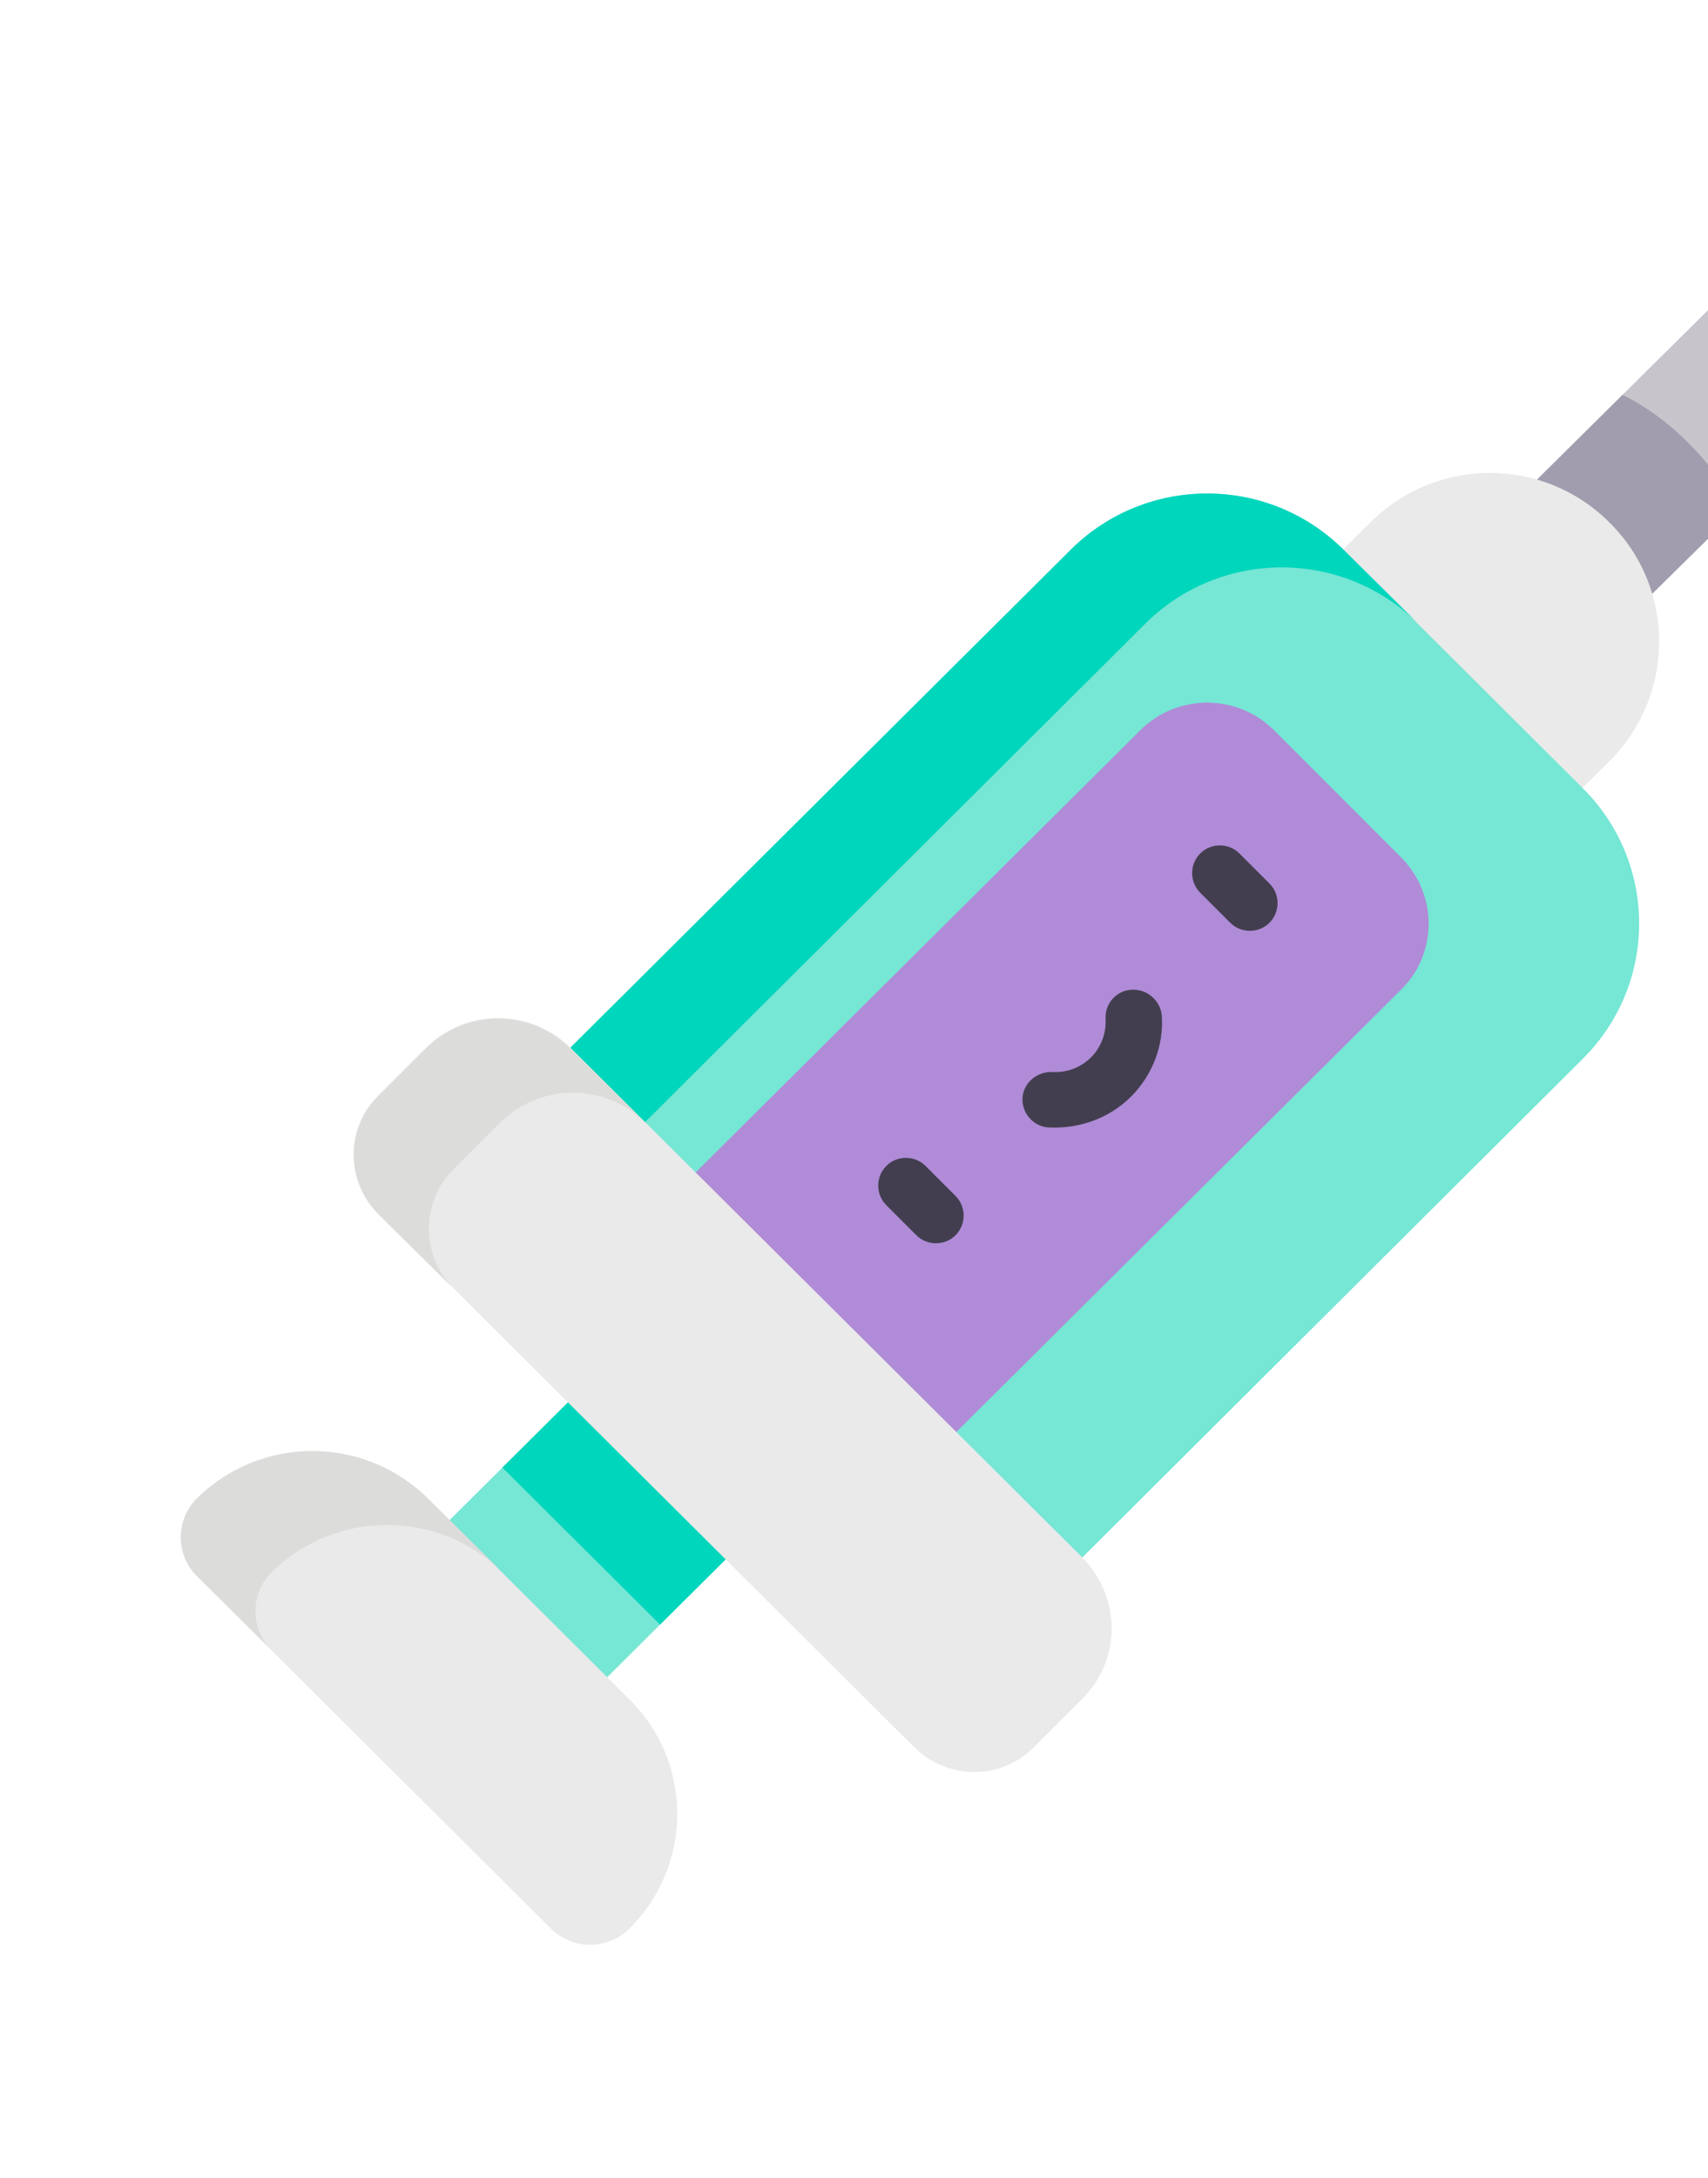
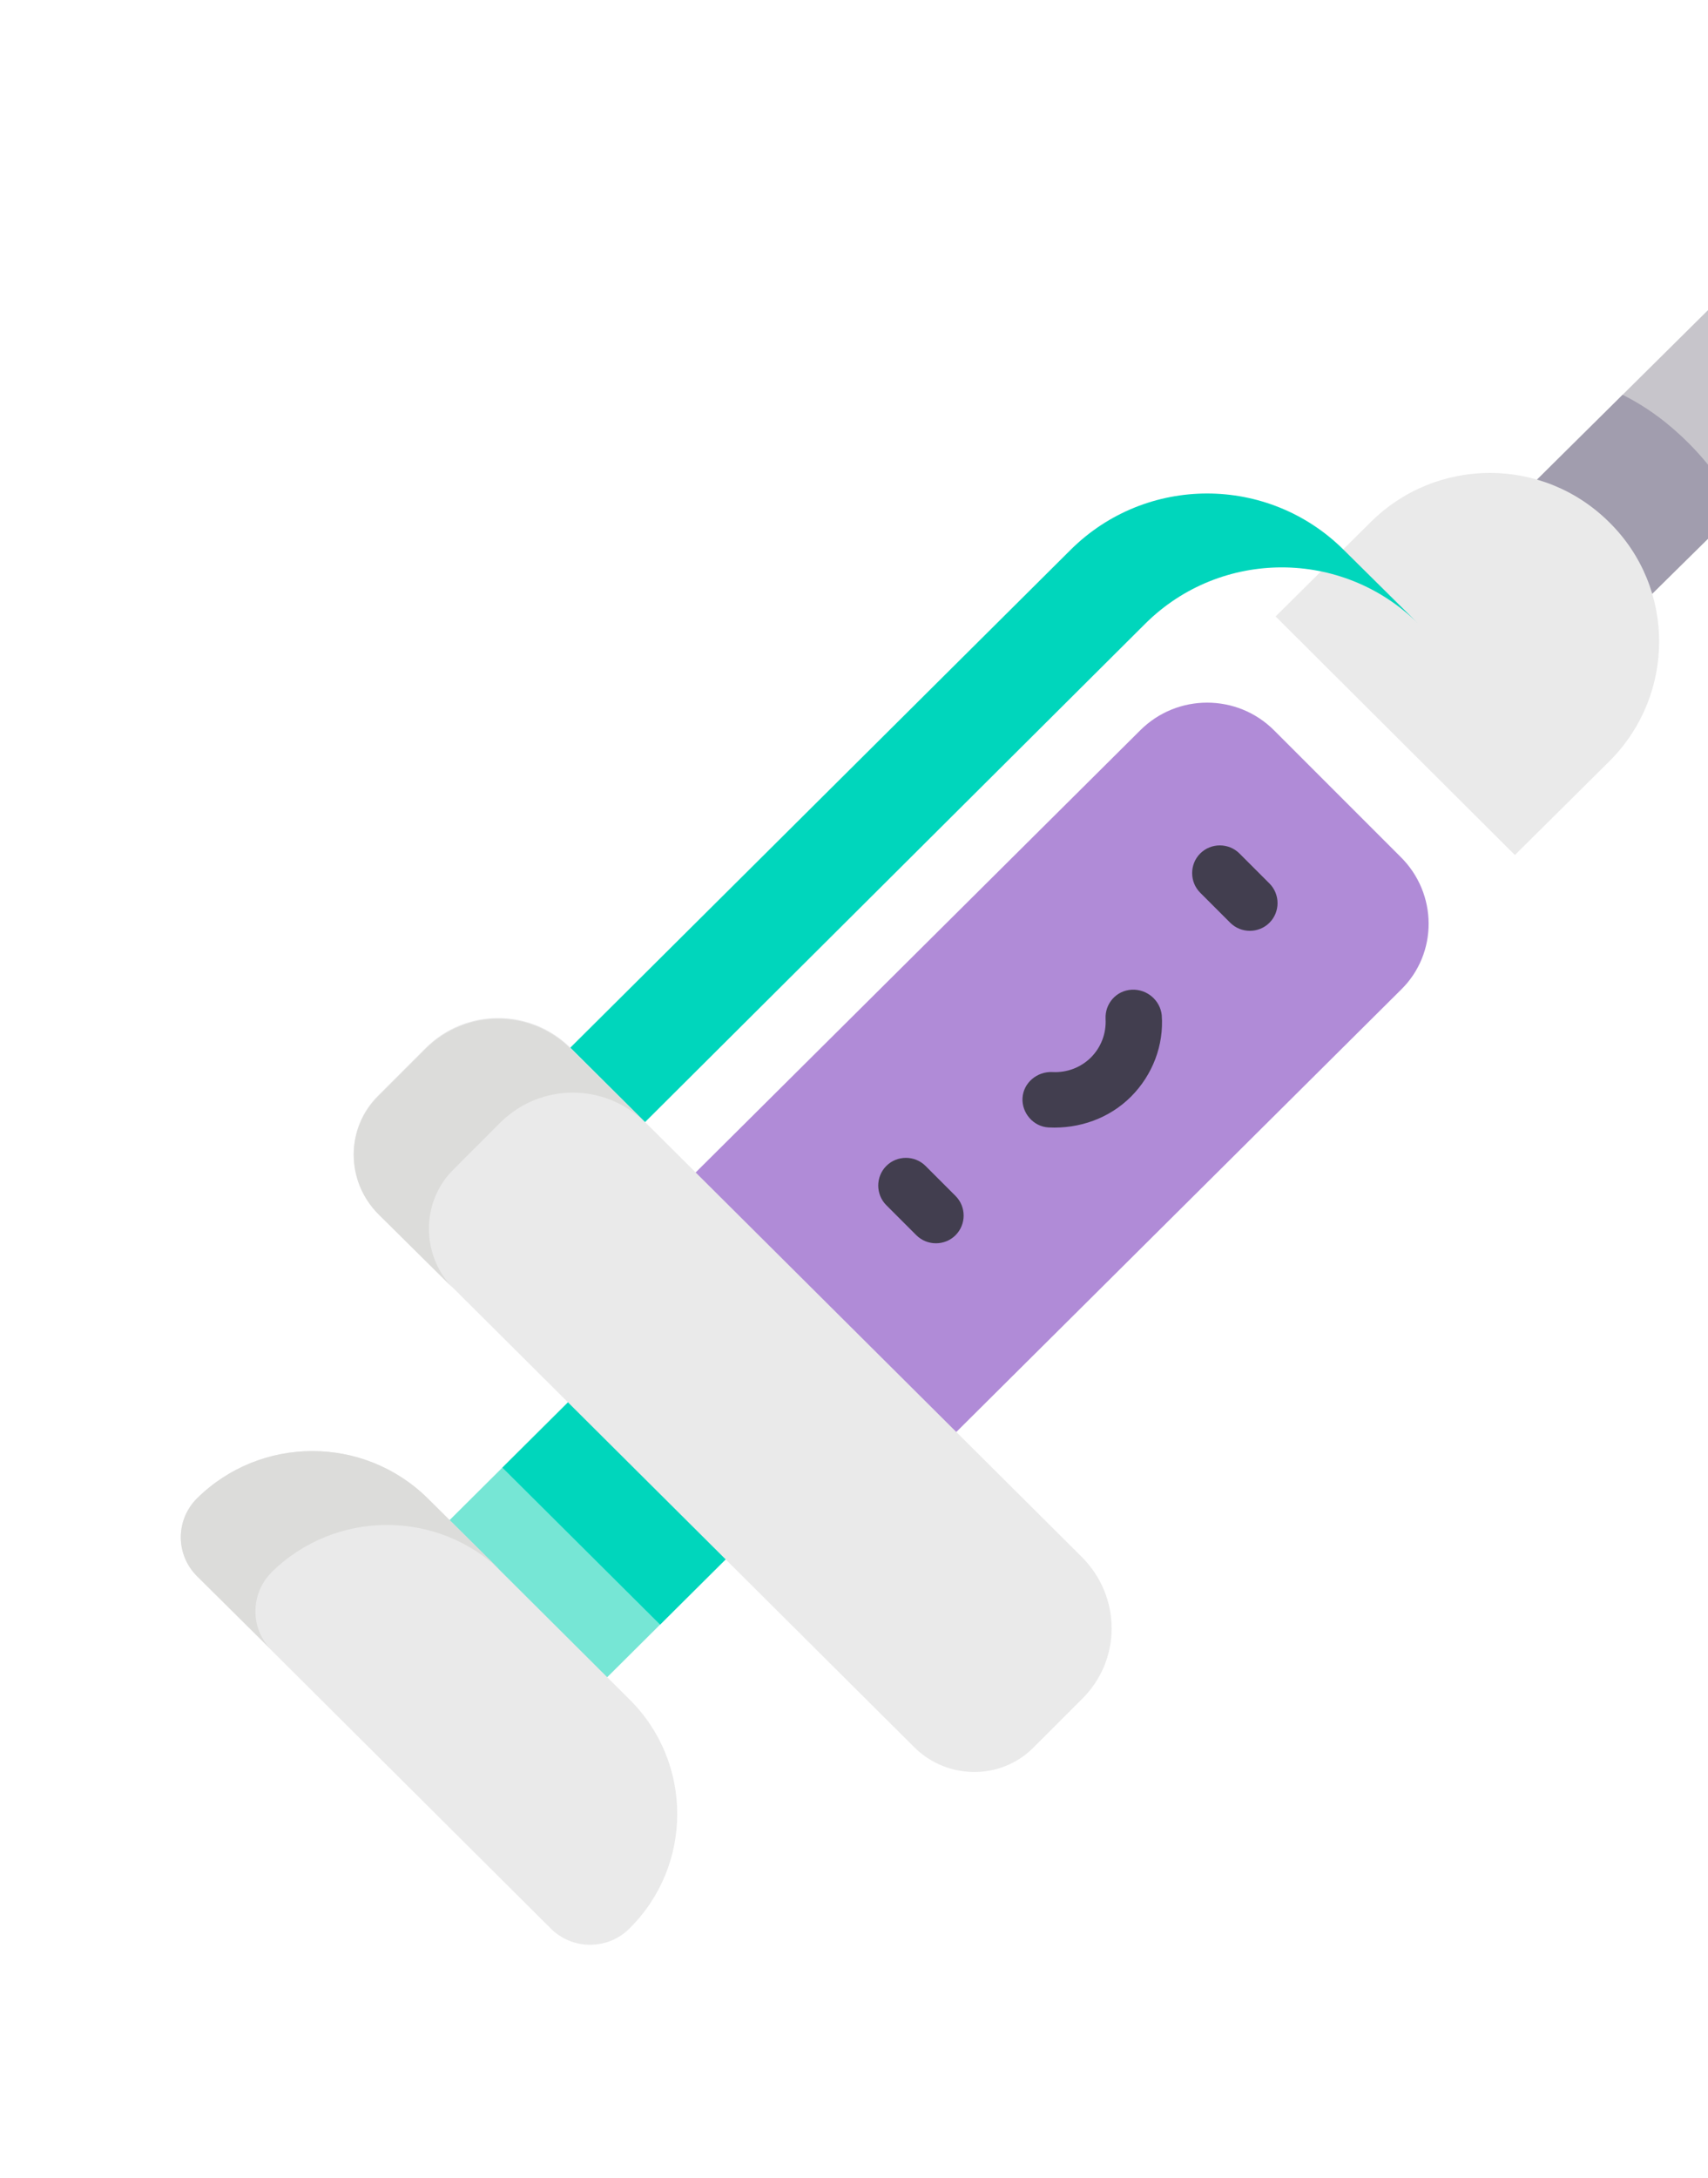
<svg xmlns="http://www.w3.org/2000/svg" id="ePVDS0Rlh2N1" width="222" height="283">
  <style>@keyframes ePVDS0Rlh2N10_c_o{0%,40%,46.667%,to{opacity:1}43.333%{opacity:0}}@keyframes ePVDS0Rlh2N13_to__to{0%,to{transform:translate(141.967px,137.557px)}50%{transform:translate(144px,139px)}}</style>
  <g id="ePVDS0Rlh2N2">
    <path id="ePVDS0Rlh2N3" d="M47.7 208.2l37.8-37.6L106 191l-37.8 37.6-20.5-20.4z" fill="#76E6D5" stroke="none" stroke-width="1" />
    <path id="ePVDS0Rlh2N4" d="M222.1 60.5V40.2l-11.2 11.1-11.1 11-9.2 9.2 14.9 14.9 9.2-9.2L222 70v-9.5z" fill="#C7C5CB" stroke="none" stroke-width="1" />
    <path id="ePVDS0Rlh2N5" d="M222.1 60.5c-.8-1-1.7-2-2.6-2.9-2.6-2.6-5.4-4.7-8.6-6.3l-11.1 11-9.2 9.2 14.9 14.9 9.2-9.2L222 70v-9.5z" fill="#A19DAE" stroke="none" stroke-width="1" />
    <path id="ePVDS0Rlh2N6" d="M209.2 67.9c-8.6-8.6-22.5-8.6-31.1 0l-12.3 12.2 31.1 31 12.3-12.2c8.6-8.6 8.6-22.5 0-31z" fill="#EAEAEA" stroke="none" stroke-width="1" />
-     <path id="ePVDS0Rlh2N7" d="M205.7 102.4l-31.1-31c-9.8-9.7-25.6-9.7-35.4 0l-76.7 76.4L129 214l76.7-76.4c9.8-9.7 9.8-25.5 0-35.2z" fill="#76E6D5" stroke="none" stroke-width="1" />
    <path id="ePVDS0Rlh2N8" d="M72.2 157.4L148.9 81c9.8-9.7 25.6-9.7 35.4 0l-9.7-9.6c-9.8-9.7-25.6-9.7-35.4 0l-76.7 76.3 9.7 9.7z" fill="#00D6BC" stroke="none" stroke-width="1" />
    <path id="ePVDS0Rlh2N9" d="M182 111.3l-16.4-16.4c-4.8-4.8-12.6-4.8-17.4 0l-69.4 69 33.9 33.7 69.4-69c4.8-4.7 4.8-12.5-.1-17.3z" fill="#B08BD7" stroke="none" stroke-width="1" />
    <g style="animation:ePVDS0Rlh2N10_c_o 3000ms linear infinite normal forwards" fill="#423E4F" stroke="none" stroke-width="1">
      <path id="ePVDS0Rlh2N11" d="M119.1 160.5l-3.9-3.9c-1.4-1.4-1.4-3.7 0-5.1 1.4-1.4 3.7-1.4 5.1 0l3.9 3.9c1.4 1.4 1.4 3.7 0 5.1-1.4 1.4-3.7 1.4-5.1 0z" />
      <path id="ePVDS0Rlh2N12" d="M159.9 119.9L156 116c-1.4-1.4-1.4-3.7 0-5.1 1.4-1.4 3.7-1.4 5.1 0l3.9 3.9c1.4 1.4 1.4 3.7 0 5.1-1.4 1.4-3.7 1.4-5.1 0z" />
    </g>
    <g transform="translate(141.967 137.557)" style="animation:ePVDS0Rlh2N13_to__to 3000ms linear infinite normal forwards">
      <path id="ePVDS0Rlh2N13" d="M136.3 146.5c-2-.1-3.5-1.9-3.4-3.8.1-2 1.9-3.5 3.9-3.4 1.9.1 3.7-.6 5-1.9 1.3-1.3 2-3.1 1.9-5-.1-2 1.4-3.7 3.4-3.8 2-.1 3.7 1.4 3.9 3.3.3 3.9-1.2 7.8-4 10.6s-6.7 4.2-10.7 4z" transform="translate(-141.967 -137.557)" fill="#423E4F" stroke="none" stroke-width="1" />
    </g>
    <path id="ePVDS0Rlh2N14" d="M65.3 190.7l20.2-20.1L106 191l-20.2 20.1-20.5-20.4z" fill="#00D6BC" stroke="none" stroke-width="1" />
    <path id="ePVDS0Rlh2N15" d="M140.6 202.3l-66.5-66.2c-5.2-5.1-13.5-5.1-18.7 0l-6.2 6.2c-4.3 4.2-4.3 11.1 0 15.4l69.7 69.4c4.3 4.2 11.2 4.2 15.4 0l6.2-6.2c5.3-5.1 5.3-13.4.1-18.6z" fill="#EAEAEA" stroke="none" stroke-width="1" />
    <path id="ePVDS0Rlh2N16" d="M58.9 152l6.2-6.2c5.2-5.1 13.5-5.1 18.7 0l-9.7-9.6c-5.2-5.1-13.5-5.1-18.7 0l-6.2 6.2c-4.3 4.2-4.3 11.1 0 15.4l9.7 9.6c-4.2-4.3-4.2-11.2 0-15.4z" fill="#DCDCDA" stroke="none" stroke-width="1" />
    <path id="ePVDS0Rlh2N17" d="M81.8 220.8l-26.2-26.1c-8.3-8.2-21.7-8.2-30 0-2.8 2.8-2.8 7.3 0 10.1l46 45.8c2.8 2.8 7.4 2.8 10.2 0 8.3-8.2 8.3-21.6 0-29.8z" fill="#EAEAEA" stroke="none" stroke-width="1" />
    <path id="ePVDS0Rlh2N18" d="M35.3 204.3c8.3-8.2 21.7-8.2 30 0l-9.7-9.6c-8.3-8.2-21.7-8.2-30 0-2.8 2.8-2.8 7.3 0 10.1l9.7 9.6c-2.8-2.7-2.8-7.3 0-10.1z" fill="#DCDCDA" stroke="none" stroke-width="1" />
  </g>
</svg>